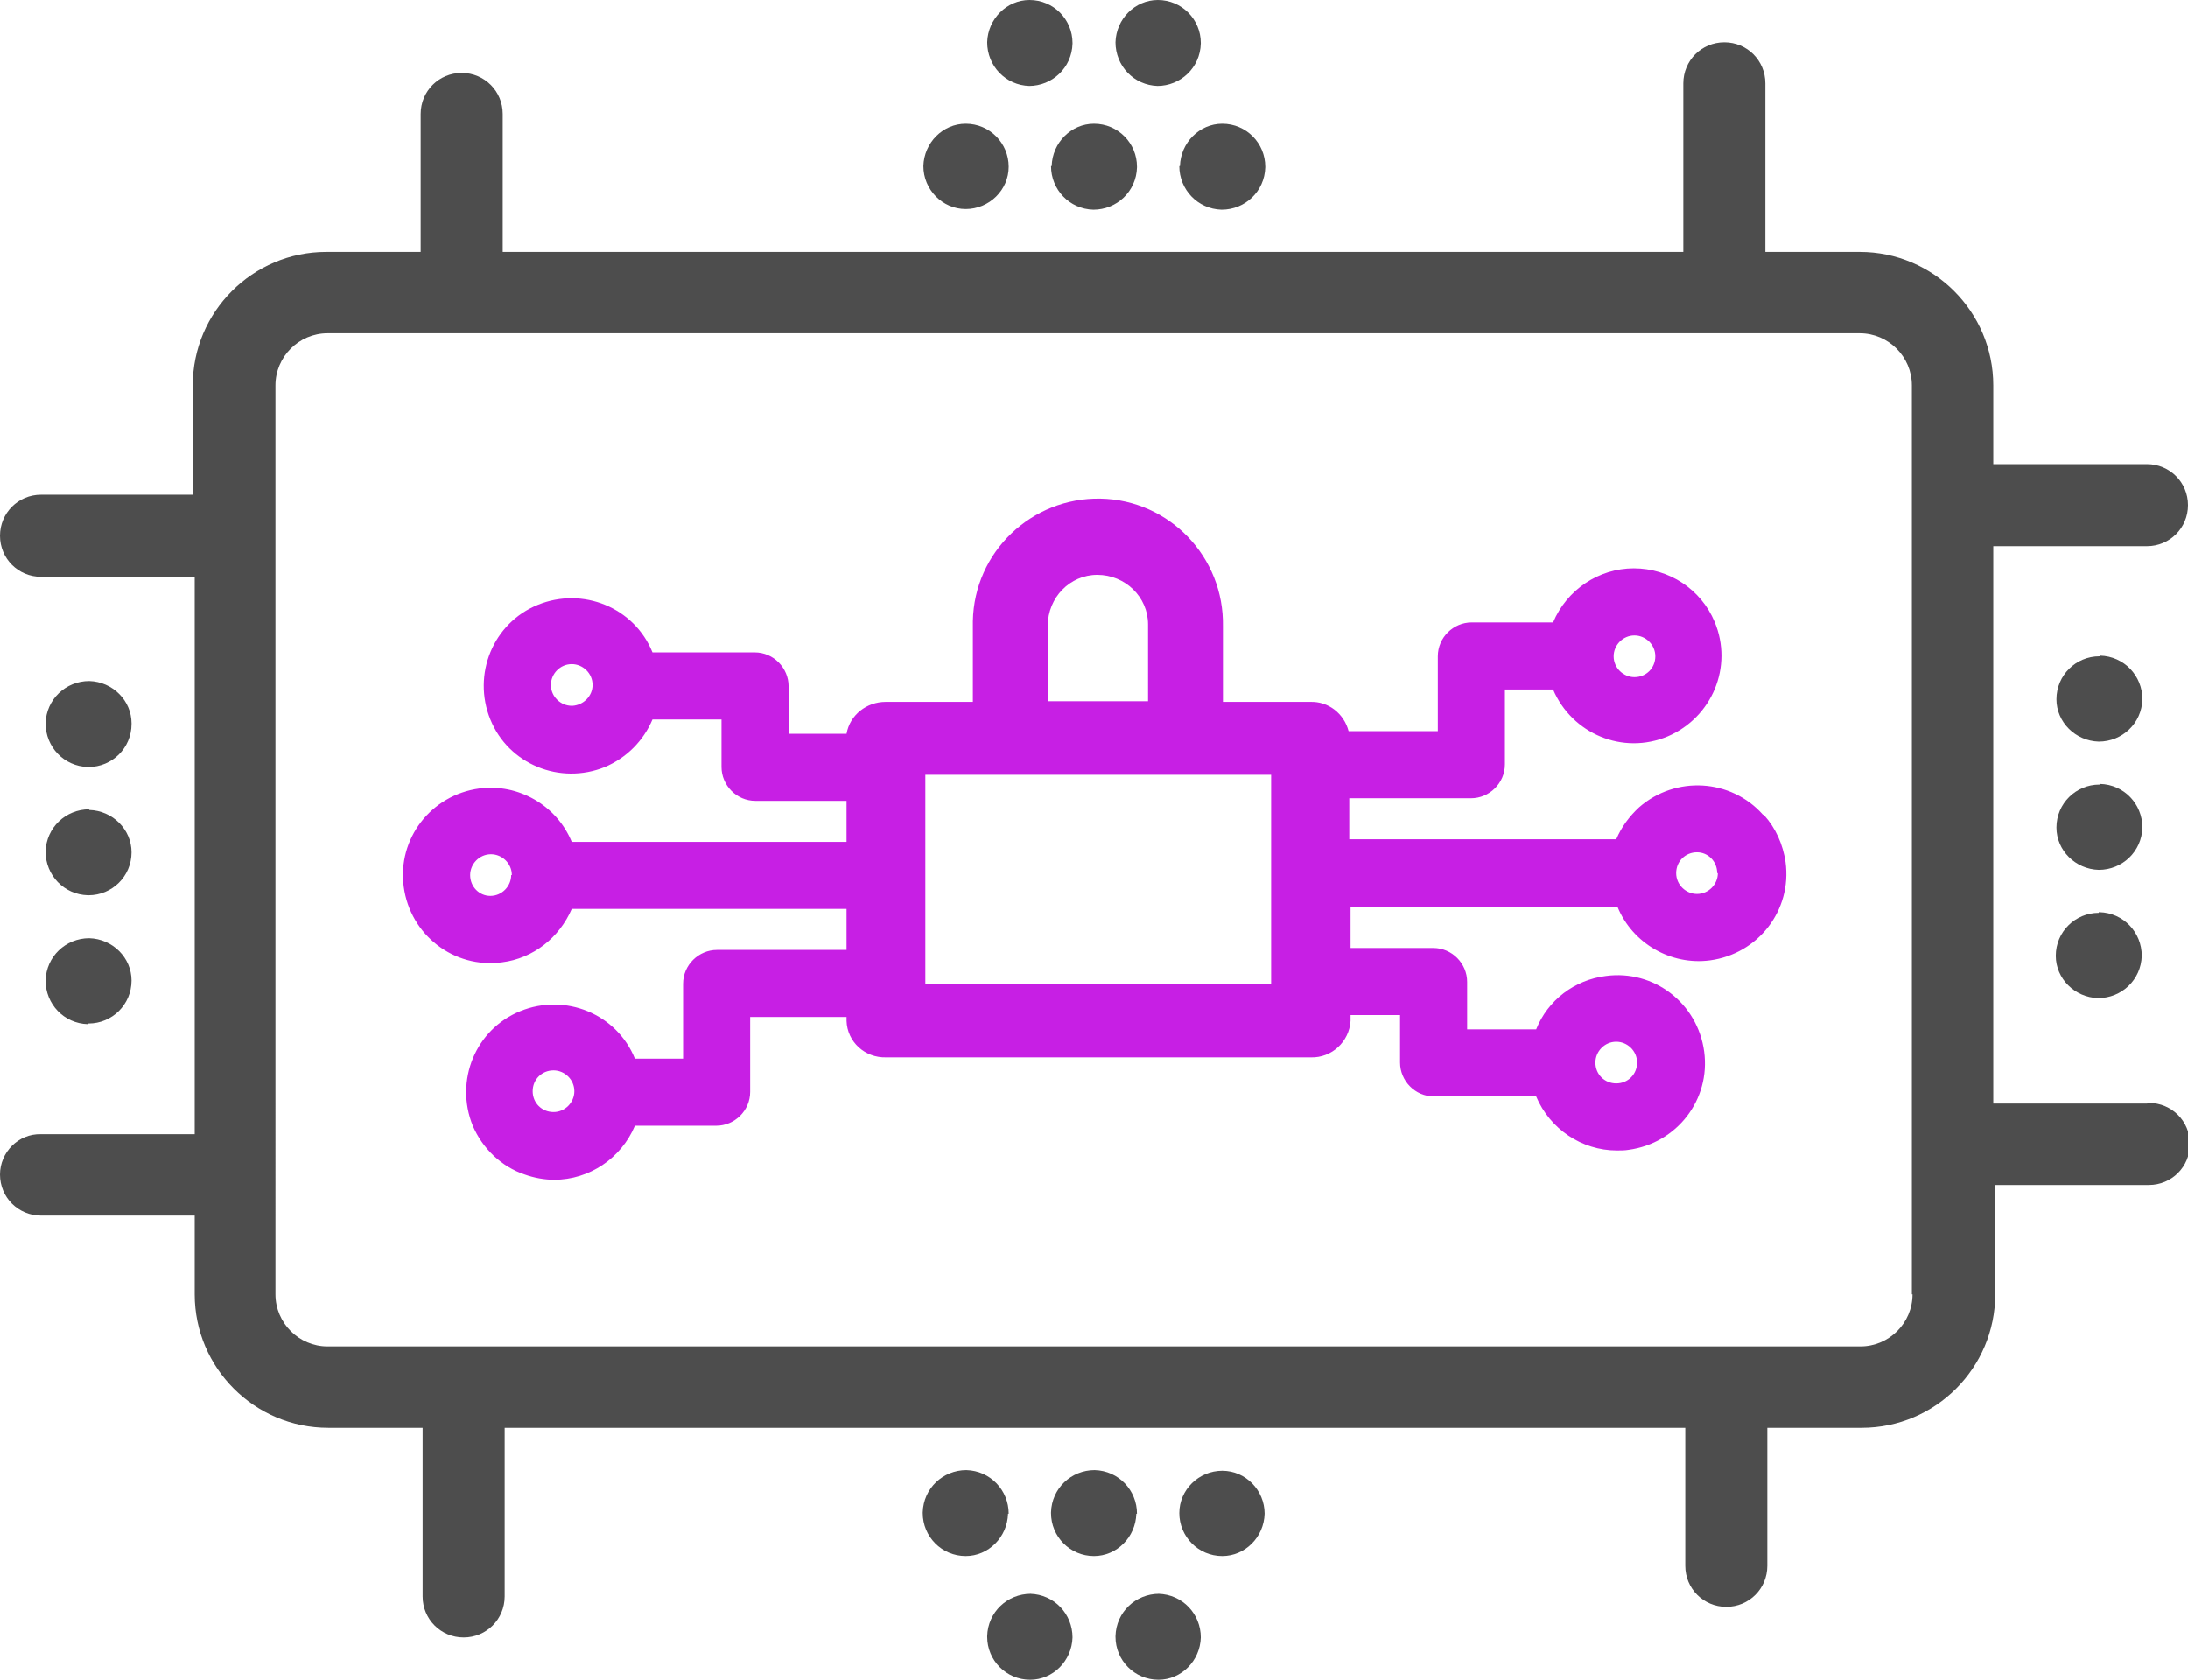
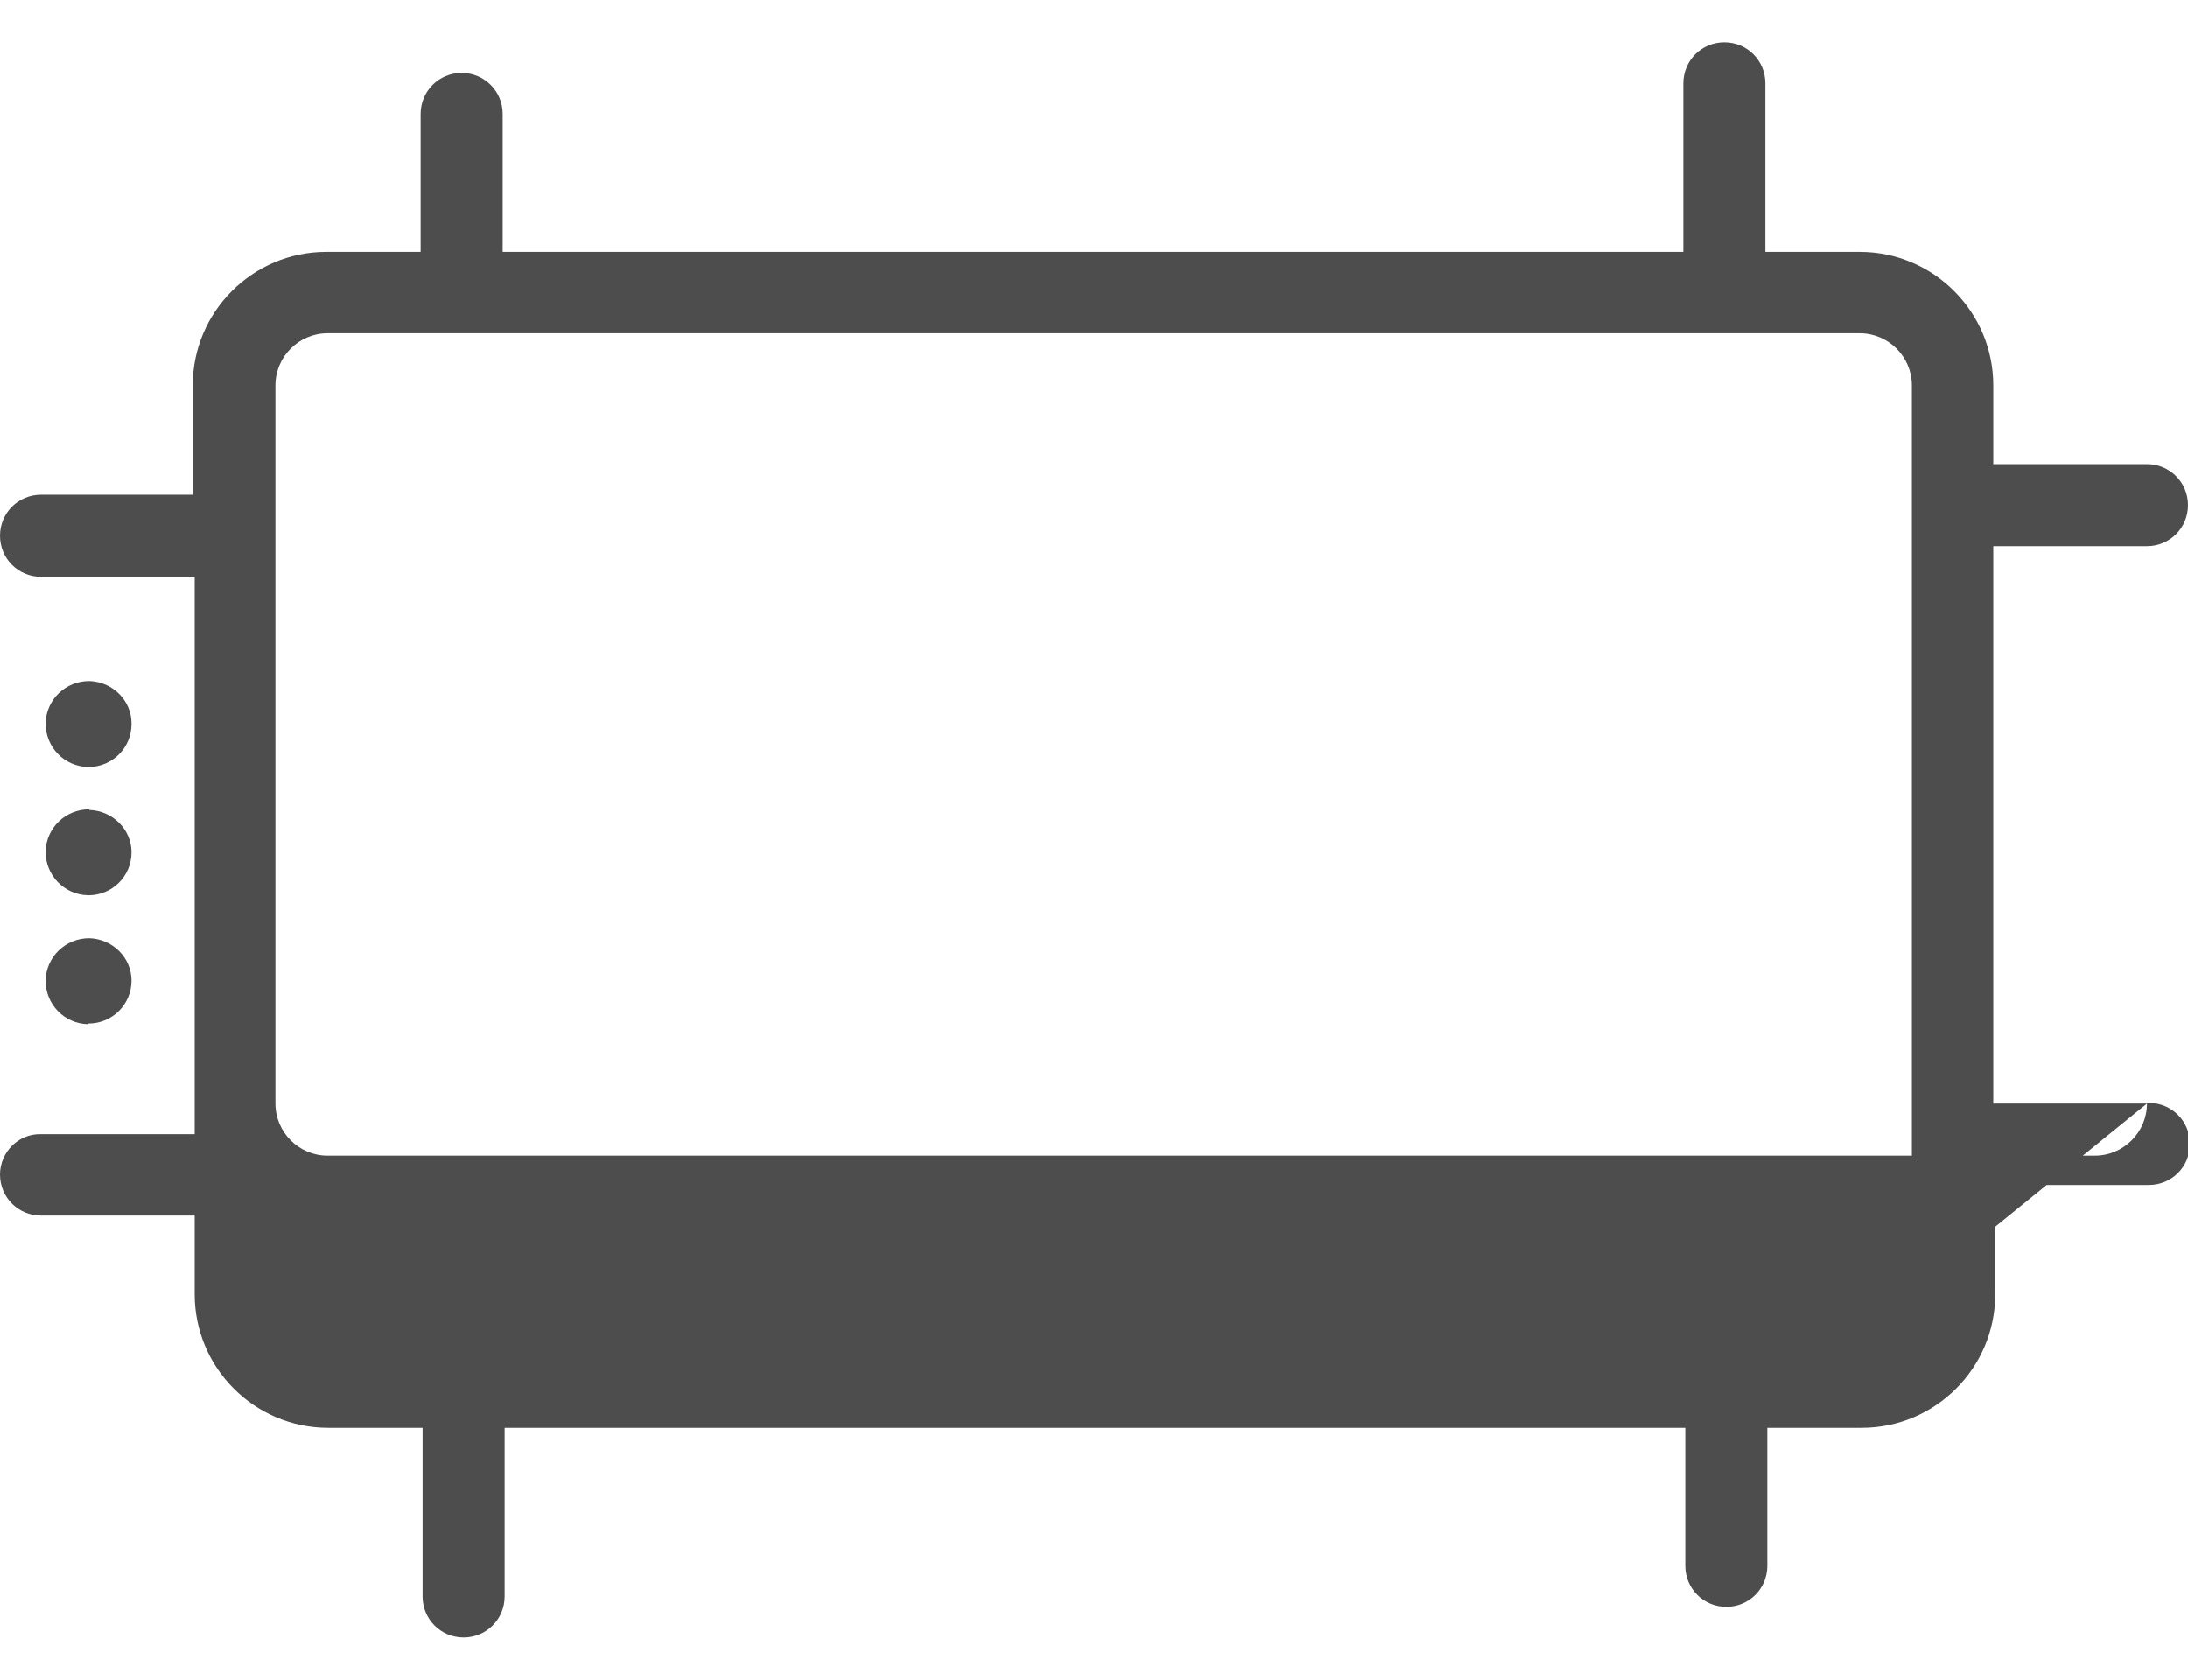
<svg xmlns="http://www.w3.org/2000/svg" xml:space="preserve" viewBox="0 0 336 258">
-   <path fill="#c71fe4" d="M270.7 125.1c-4.9-5.5-13.4-6-19-1.1-1.5 1.4-2.7 3-3.5 4.9h-41v-6.3h18.7c2.8 0 5.2-2.3 5.2-5.2v-11.5h7.4c2.9 6.8 10.7 10.1 17.6 7.2 6.8-2.9 10.1-10.7 7.2-17.6-2.1-5-7-8.2-12.4-8.2s-10.3 3.3-12.4 8.3H226c-2.8 0-5.2 2.3-5.2 5.2v11.5h-13.7c-.7-2.7-3.1-4.6-5.9-4.5h-13.4V96.2c.2-10.6-8.2-19.4-18.8-19.6-10.6-.2-19.4 8.2-19.6 18.8v12.4H136c-2.9 0-5.5 2-6 4.9h-8.9v-7.3c0-2.8-2.3-5.2-5.2-5.2h-15.7c-2.8-6.9-10.7-10.1-17.6-7.3s-10.1 10.7-7.3 17.6 10.7 10.1 17.6 7.3c3.3-1.4 5.9-4 7.3-7.3h10.6v7.3c0 2.8 2.3 5.2 5.2 5.2h14v6.3H87.8c-2.3-5.6-8.2-9-14.2-8.2-7.4 1-12.6 7.7-11.6 15.1 1 7.4 7.7 12.6 15.1 11.6 4.8-.6 8.8-3.8 10.7-8.2H130v6.3h-19.9c-2.8 0-5.2 2.3-5.2 5.2v11.5h-7.4c-2.8-6.9-10.7-10.1-17.6-7.3-6.9 2.8-10.1 10.7-7.3 17.6 1.5 3.5 4.4 6.3 8 7.5 1.4.5 3 .8 4.5.8 5.4 0 10.3-3.3 12.4-8.3H110c2.8 0 5.2-2.3 5.2-5.2v-11.5H130v.6c.1 3.2 2.8 5.7 6.1 5.6h65.2c3.2.1 5.9-2.4 6.1-5.6v-.9h7.6v7.3c0 2.8 2.3 5.2 5.2 5.2h15.7c2.1 5 7 8.3 12.4 8.3.6 0 1.2 0 1.8-.1 7.4-1 12.6-7.7 11.6-15.1-1-7.4-7.7-12.6-15.1-11.6-4.8.6-8.9 3.7-10.7 8.2h-10.6v-7.3c0-2.8-2.3-5.2-5.2-5.2h-12.7v-6.3h41c2.3 5.6 8.2 9 14.2 8.2 7.4-1 12.6-7.7 11.6-15.1-.4-2.7-1.5-5.2-3.3-7.2M88.2 167.6c0 1.7-1.4 3.2-3.2 3.2s-3.2-1.4-3.2-3.2 1.4-3.2 3.2-3.2c1.7 0 3.2 1.4 3.2 3.2m-.4-59.2c-1.7 0-3.2-1.4-3.2-3.2 0-1.7 1.4-3.2 3.2-3.2 1.7 0 3.2 1.4 3.2 3.2 0 1.7-1.4 3.1-3.1 3.2Zm-9.3 26c0 1.7-1.4 3.2-3.2 3.2-1.7 0-3.1-1.4-3.1-3.2 0-1.7 1.4-3.2 3.2-3.2 1.7 0 3.2 1.4 3.2 3.2m82.3-38.3c0-4.3 3.4-7.8 7.6-7.8 4.3 0 7.8 3.4 7.8 7.6V107.7h-15.4V96.1Zm34.3 55.1h-53.1V119h53.1v32.2Zm49.8 12c0-1.7 1.4-3.2 3.2-3.2 1.7 0 3.2 1.4 3.2 3.2s-1.4 3.2-3.2 3.2-3.2-1.4-3.2-3.2m2.8-62.4c0-1.7 1.4-3.2 3.2-3.2 1.7 0 3.2 1.4 3.2 3.2s-1.4 3.2-3.2 3.2c-1.7 0-3.2-1.4-3.2-3.2m16 33.3c0 1.7-1.4 3.2-3.2 3.2-1.7 0-3.2-1.4-3.2-3.2s1.4-3.2 3.2-3.2c1.7 0 3.1 1.4 3.1 3.2" />
  <g fill="#4d4d4d">
    <path d="M13.5 157.2h.1c3.6 0 6.6-2.9 6.6-6.6 0-3.5-2.9-6.4-6.5-6.5-3.6 0-6.6 2.8-6.7 6.5 0 3.6 2.8 6.6 6.5 6.7ZM13.7 124.3c-3.6 0-6.6 2.8-6.7 6.5 0 3.6 2.8 6.6 6.5 6.7h.1c3.6 0 6.6-2.9 6.6-6.6 0-3.5-2.9-6.4-6.5-6.5ZM20.2 111.1c0-3.5-2.9-6.4-6.5-6.5-3.6 0-6.6 2.8-6.7 6.5 0 3.6 2.8 6.6 6.5 6.7h.1c3.6 0 6.6-2.9 6.6-6.6Z" />
-     <path d="M329.7 169.5h-23.6V83.9h23.6c3.5 0 6.3-2.8 6.3-6.3s-2.8-6.3-6.3-6.3h-23.6V59.2c0-11.3-9.2-20.5-20.5-20.5h-14.5V12.8c0-3.5-2.8-6.3-6.3-6.3s-6.3 2.8-6.3 6.3v25.9H77.2V17.5c0-3.5-2.8-6.3-6.3-6.3s-6.3 2.8-6.3 6.3v21.2H50.1c-11.3 0-20.5 9.2-20.5 20.5V76H6.3C2.8 76 0 78.8 0 82.3s2.8 6.3 6.3 6.3h23.6v85.6H6.3c-3.5-.1-6.3 2.8-6.3 6.2 0 3.5 2.8 6.3 6.3 6.3h23.6v12.1c0 11.3 9.2 20.5 20.5 20.5h14.5v25.9c0 3.5 2.8 6.3 6.3 6.3s6.3-2.8 6.3-6.3v-25.9h181.3v21.2c0 3.5 2.8 6.3 6.3 6.3s6.3-2.8 6.3-6.3v-21.2h14.5c11.3 0 20.5-9.2 20.5-20.5V182H330c3.5 0 6.3-2.8 6.3-6.3s-2.8-6.3-6.3-6.3Zm-36 29.3c0 4.4-3.6 8-8 8H50.3c-4.4 0-8-3.6-8-8V59.2c0-4.4 3.6-8 8-8h235.3c4.4 0 8 3.6 8 8v139.6Z" />
-     <path d="M322.5 100.8h-.1c-3.6 0-6.6 2.9-6.6 6.6 0 3.5 2.9 6.4 6.5 6.5 3.6 0 6.6-2.8 6.7-6.5 0-3.6-2.8-6.6-6.5-6.7ZM322.5 120.5h-.1c-3.6 0-6.6 2.9-6.6 6.6 0 3.5 2.9 6.4 6.5 6.5 3.6 0 6.6-2.8 6.7-6.5 0-3.6-2.8-6.6-6.5-6.7ZM322.3 140.2c-3.6 0-6.6 2.9-6.6 6.6 0 3.5 2.9 6.4 6.5 6.5 3.6 0 6.6-2.8 6.7-6.5 0-3.6-2.8-6.6-6.5-6.7h-.1ZM181.1 25.5c0 3.6 2.8 6.6 6.5 6.7 3.6 0 6.6-2.8 6.7-6.5v-.1c0-3.6-2.9-6.6-6.6-6.6-3.5 0-6.4 2.9-6.5 6.5ZM161.4 25.5c0 3.6 2.8 6.6 6.5 6.7 3.6 0 6.6-2.8 6.7-6.5v-.1c0-3.6-2.9-6.6-6.6-6.6-3.5 0-6.4 2.9-6.5 6.5ZM148.3 32.1c3.6 0 6.6-2.9 6.6-6.5S152 19 148.3 19c-3.5 0-6.4 2.9-6.5 6.5 0 3.6 2.9 6.6 6.5 6.6ZM177.7 13.2c3.6 0 6.6-2.8 6.7-6.5v-.1c0-3.6-2.9-6.6-6.6-6.6-3.5 0-6.4 2.9-6.5 6.5 0 3.6 2.8 6.6 6.5 6.7ZM158 13.2c3.6 0 6.6-2.8 6.7-6.5v-.1c0-3.6-2.9-6.6-6.6-6.6-3.5 0-6.4 2.9-6.5 6.5 0 3.6 2.8 6.6 6.5 6.7ZM154.9 232.5c0-3.6-2.8-6.6-6.5-6.7-3.6 0-6.6 2.8-6.7 6.5v.1c0 3.6 2.9 6.6 6.6 6.6 3.5 0 6.4-2.9 6.5-6.5ZM174.6 232.5c0-3.6-2.8-6.6-6.5-6.7-3.6 0-6.6 2.8-6.7 6.5v.1c0 3.6 2.9 6.6 6.6 6.6 3.5 0 6.4-2.9 6.5-6.5ZM187.7 225.9c-3.6 0-6.6 2.9-6.6 6.5s2.9 6.6 6.6 6.6c3.5 0 6.4-2.9 6.5-6.5 0-3.6-2.9-6.6-6.5-6.6ZM158.3 244.8c-3.6 0-6.6 2.8-6.7 6.5v.1c0 3.6 2.9 6.6 6.6 6.6 3.5 0 6.4-2.9 6.5-6.5 0-3.6-2.8-6.6-6.5-6.7ZM178 244.8c-3.6 0-6.6 2.8-6.7 6.5v.1c0 3.6 2.9 6.6 6.6 6.6 3.5 0 6.4-2.9 6.5-6.5 0-3.6-2.8-6.6-6.5-6.7Z" />
+     <path d="M329.7 169.5h-23.6V83.9h23.6c3.5 0 6.3-2.8 6.3-6.3s-2.8-6.3-6.3-6.3h-23.6V59.2c0-11.3-9.2-20.5-20.5-20.5h-14.5V12.8c0-3.5-2.8-6.3-6.3-6.3s-6.3 2.8-6.3 6.3v25.9H77.2V17.5c0-3.5-2.8-6.3-6.3-6.3s-6.3 2.8-6.3 6.3v21.2H50.1c-11.3 0-20.5 9.2-20.5 20.5V76H6.3C2.8 76 0 78.8 0 82.3s2.8 6.3 6.3 6.3h23.6v85.6H6.3c-3.5-.1-6.3 2.8-6.3 6.2 0 3.5 2.8 6.3 6.3 6.3h23.6v12.1c0 11.3 9.2 20.5 20.5 20.5h14.5v25.9c0 3.5 2.8 6.3 6.3 6.3s6.3-2.8 6.3-6.3v-25.9h181.3v21.2c0 3.5 2.8 6.3 6.3 6.3s6.3-2.8 6.3-6.3v-21.2h14.5c11.3 0 20.5-9.2 20.5-20.5V182H330c3.5 0 6.3-2.8 6.3-6.3s-2.8-6.3-6.3-6.3Zc0 4.4-3.6 8-8 8H50.3c-4.4 0-8-3.6-8-8V59.2c0-4.4 3.6-8 8-8h235.3c4.4 0 8 3.6 8 8v139.6Z" />
  </g>
</svg>